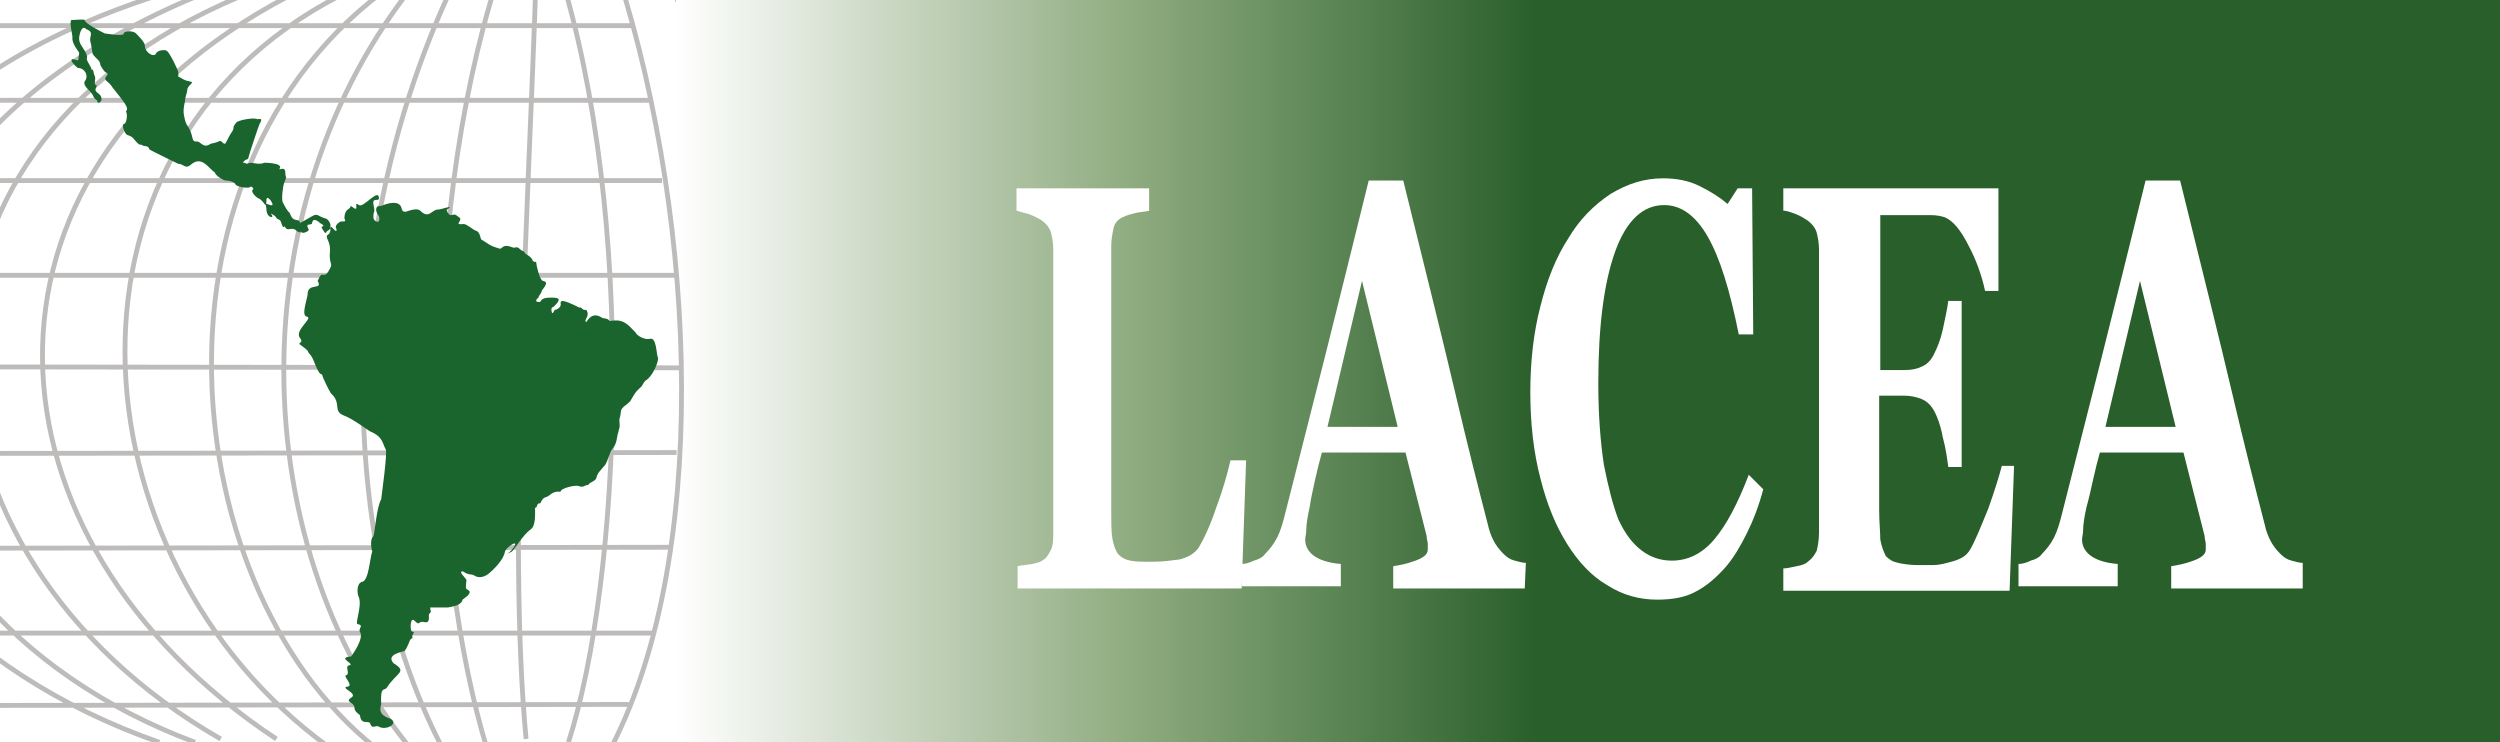
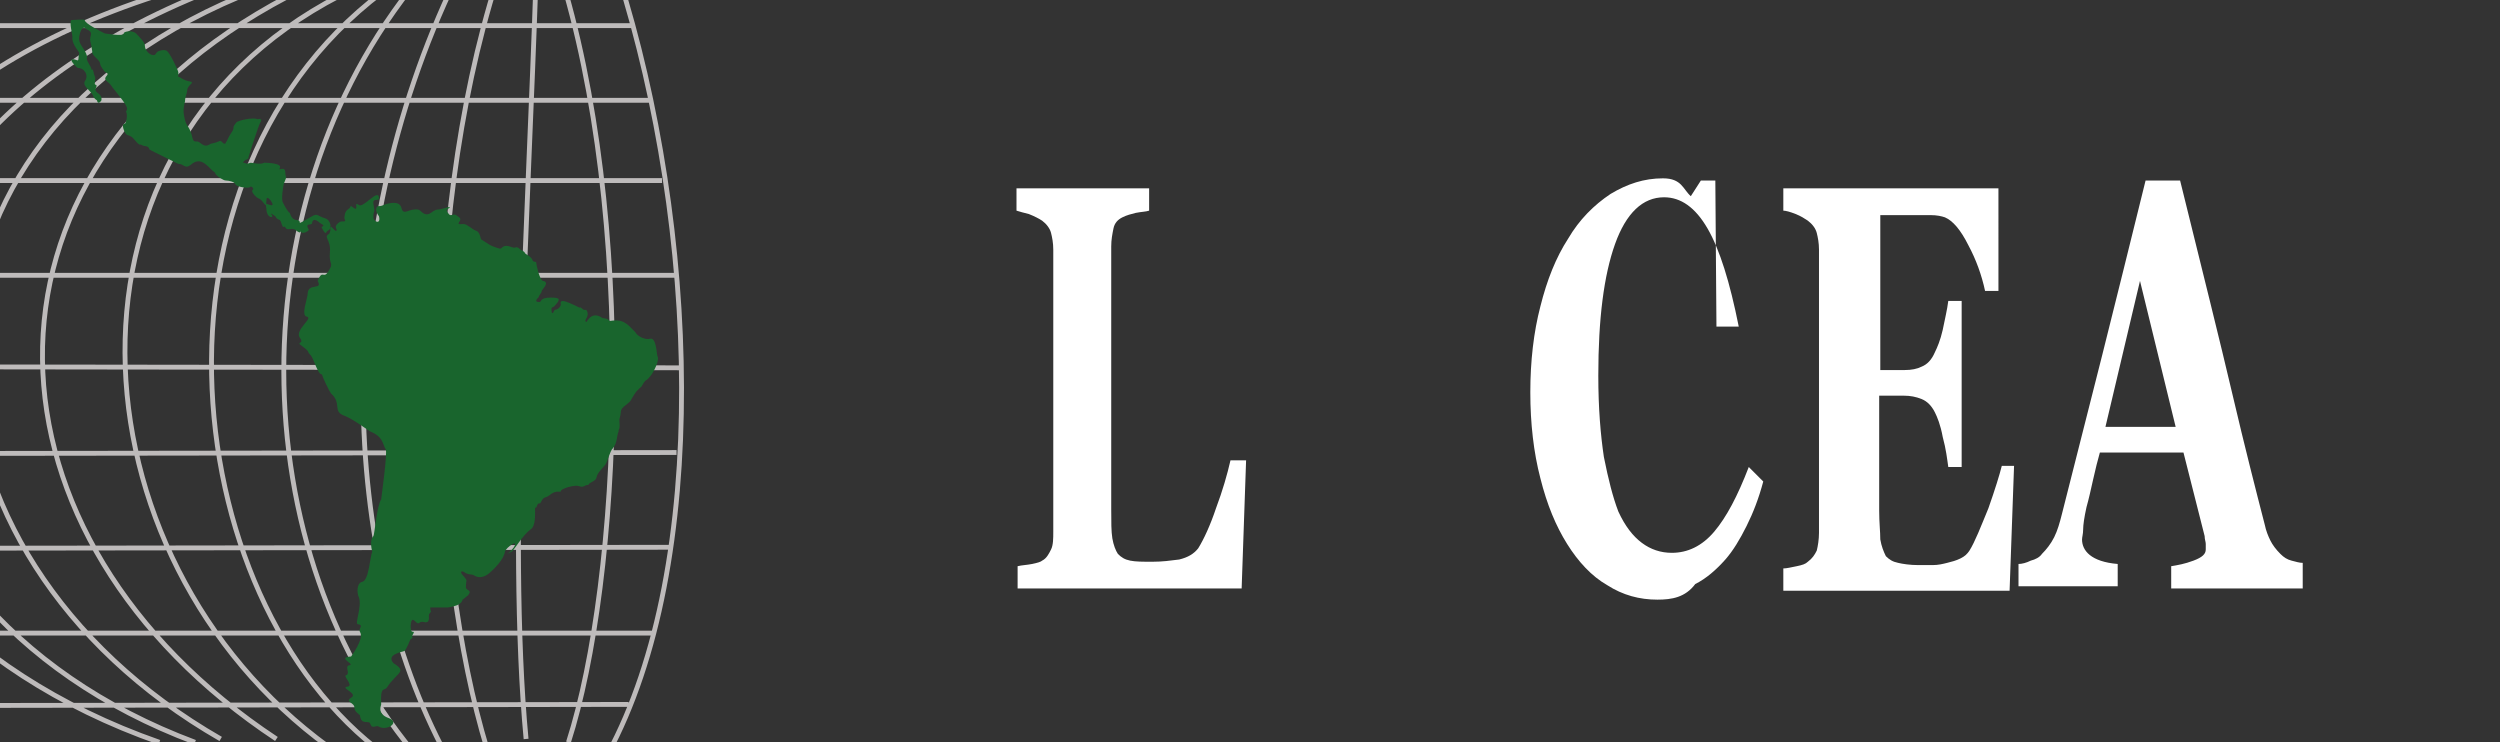
<svg xmlns="http://www.w3.org/2000/svg" xmlns:xlink="http://www.w3.org/1999/xlink" version="1.1" id="Capa_2_00000009578319494199398140000008165104219677224632_" x="0px" y="0px" viewBox="0 0 224.3 66.6" style="enable-background:new 0 0 224.3 66.6;" xml:space="preserve">
  <rect x="0" y="0" width="224.3" height="66.6" fill="#333333" stroke="none" />
  <style type="text/css">
	.st0{fill:#FFFFFF;}
	.st1{fill:url(#SVGID_1_);enable-background:new    ;}
	.st2{clip-path:url(#SVGID_00000160187799037840467760000008799685944550328733_);}
	.st3{fill:none;stroke:#BEBBBB;stroke-width:0.435;stroke-miterlimit:22.93;}
	.st4{fill-rule:evenodd;clip-rule:evenodd;fill:#19652D;}
</style>
-   <rect y="0.2" class="st0" width="224.4" height="66.4" />
-   <rect y="0" class="st0" width="60.6" height="66.6" />
  <linearGradient id="SVGID_1_" gradientUnits="userSpaceOnUse" x1="60.589" y1="33.3" x2="224.411" y2="33.3">
    <stop offset="0" style="stop-color:#FFFFFF" />
    <stop offset="0.245" style="stop-color:#91AD82" />
    <stop offset="0.472" style="stop-color:#295F2A" />
  </linearGradient>
-   <rect x="60.6" y="0" class="st1" width="163.8" height="66.6" />
  <g>
    <g>
      <defs>
        <rect id="SVGID_00000023280917579582479220000015951510295531142557_" width="62.6" height="66.6" />
      </defs>
      <clipPath id="SVGID_00000070832754472400189350000009354828581995509692_">
        <use xlink:href="#SVGID_00000023280917579582479220000015951510295531142557_" style="overflow:visible;" />
      </clipPath>
      <g style="clip-path:url(#SVGID_00000070832754472400189350000009354828581995509692_);">
        <path class="st3" d="M14.3,66.6c-36.3-12.7-44.5-52.7-0.2-67 M19.8,66.3C-9.1,49.7-11.8,13.7,21.5-0.3 M17.5,66.6     c-33.2-12.4-39.8-50.4,0.3-67 M24.8,66.3c-27.1-17.9-29.2-50.7,1-66.6 M30.6,67.8C6.6,51.5,3,13.8,30.5-0.4 M35.5,68.4     c-19.6-13.1-24.3-53-0.1-69.9 M37.8,68.3c-16.2-18.6-16.9-51,0.6-71.2 M40,67.7c-9.4-17.5-10.7-45.5,0.9-69.6 M43.7,67.2     c-5.2-17.1-6.2-46.6,0.9-69 M-11.8,16.2h71.2 M-16.3,24.7h76.9 M-16.8,32.9L61.1,33 M-16.1,40.7l76.8-0.1 M-13.8,49.2l73.9-0.1      M-6.7,56.8h65.3 M-5.7,63.3l62.1-0.1 M-9,9h67.3 M-5,2.3h61.8 M43.7,67.2c-5.2-17.1-6.2-46.6,0.9-69 M47.2,66.3     c-1.7-18.1,0.2-46.8,0.9-68.5 M51,66.6c4.7-14.6,6.2-47.1-0.9-69.5 M54.5,67.7c9.3-17.1,8.1-47.4,1-69.8" />
      </g>
    </g>
  </g>
  <path class="st4" d="M11.4,9.7c-0.1-0.4-0.8-1.2-1.1-1.6C10,7.8,10.1,7.7,9.6,7.3C9.1,6.9,10,6.7,9.5,6.5C9.4,6.5,9,5.9,9,5.8  c0-0.4-0.5-0.6-0.7-1c0,0-0.1-0.8-0.2-1.1C8,3.2,8.5,2.9,7.7,2.6c0-0.1-0.3-0.3-0.5,0.3C7,3.6,7.1,3.8,7.5,4.4  c0.1,0.1,0.4,0.7,0.3,0.8C7.7,5.4,8.2,6,8.2,6.2S8.3,6,8.4,6.5c0.1,0.5,0.2,0.2,0.1,1c0,0.2,0.3,0,0.1,0.4C8.4,8.4,9.2,8.3,9.1,9  c0,0-0.3,0.5-0.4,0c0,0-0.2-0.1-0.3-0.3c-0.2-0.6-1-0.9-0.8-1.4C8,6.8,7.6,6.1,7,6.1C6.9,6.1,5.8,5,6.9,5.4C7.1,5.5,7,5.2,7.1,4.8  C7.2,4.7,6.4,4,6.5,3.3c0-0.2-0.3-1.3-0.1-1.5c0.2,0,1.2-0.1,1.2,0c0,0.3,1.4,1,1.8,1.2c0.1,0,1.7,0.3,1.7,0c0-0.2,0.8-0.3,1.1,0  C12.5,3.3,13,3.8,13,4.1c0,0.6,0.8,1.1,1,0.7c0.1-0.3,0.9-0.4,1-0.2c0.2,0.1,1,1.7,1,1.9s0,0.3,0,0.4c0.2,0,0.4,0.3,1,0.4  s-0.2,0.3-0.2,0.8c0,0.2-0.2,0.6-0.2,1c0,0-0.2,0.7-0.1,1.2c0.2,1.2,0.4,0.8,0.7,1.8c0.1,0.4,0.1,0.6,0.4,0.6  c0.4-0.1,0.6,0.7,1.3,0.2c0,0,0.5-0.1,0.7-0.2c0.3-0.2,0.3,0.2,0.6,0.2c0.2-0.3,0.3-0.6,0.5-0.9c0.5-0.7,0-0.4,0.5-1  c0.1-0.2,1.6-0.5,1.9-0.3c0,0,0.6-0.2,0.2,0.4c-0.1,0.2-0.9,2.6-1,3c0,0.3-0.3,0.1-0.5,0.5c0.4,0,0.1,0.2,0.7,0c0.1,0,0.9,0.2,1.2,0  c0,0,1.7,0,1.4,0.5c-0.2,0.3,0.5-0.3,0.5,0.4c0,0.5,0.2,0.2-0.1,0.9c-0.1,0.2-0.3,1.6-0.1,1.8c0.1,0.2,0.4,0.8,0.6,0.9  c0.3,1,0.9,0.4,0.9,0.9c0.1,0,0.9-0.5,1.1-0.6c0.5-0.3,0.5,0,1.2,0.2c0.4,0.1,0.7,0.9,0.2,1.1c-0.2,0.1-0.1,0.5-0.5-0.2  c-0.2-0.3,0.5-0.1-0.2-0.5c0,0-0.6-0.6-0.7,0c0,0.3-0.7-0.1-0.3,0.6c0.1,0.1-0.8,0.6-0.7,0c0,0.2,0,0.4-0.4,0.1  c-0.4-0.4-0.8,0.1-1-0.3c-0.2-0.3-0.1,0.4-0.4-0.5c-0.1-0.3-0.3-0.1-0.5-0.5l-0.3-0.2c0,0-0.2-0.1,0,0.1c0.2,0.3-0.5,0.3-0.5-0.6  c0,0-0.1-0.4,0-0.4c0-0.1,0.9,0.5,0.4-0.3c-0.1-0.1-0.4-0.5-0.4,0c0,0.9-0.2,0-0.7-0.2c-0.1,0-0.8-0.6-0.5-0.8  c0.1,0-0.1-0.4-0.3-0.2c-0.1,0.1-1.2,0-1.3-0.3c-0.1-0.2-0.6-0.3-0.8-0.3c-0.2,0-0.3-0.1-0.5-0.2c0,0-0.5-0.3-0.5-0.5  c-0.6-0.4-1.2-1.6-2.2-0.7c-0.5,0.4-0.6-0.1-1.1-0.1c0,0-2.5-1.2-2.6-1.3C13.3,13,13,13.2,12.7,13c-0.2-0.1-0.1,0.1-0.4-0.2  c-0.4-0.4-0.3-0.5-0.9-0.7c-0.2-0.1-0.6-1-0.2-1c0.1,0,0.3-0.8,0.1-1.1C11.4,9.9,11.4,9.8,11.4,9.7 M29.5,21  c-0.5,0.3,0.2,0.5,0.1,1.6s0.3,1,0,1.5C29,25.3,29,24,28.5,25.2c0.5,0.9-0.9,0.1-0.9,1.2c0,0.3-0.6,1.9-0.1,2  c0.7,0.1-1.1,1.2-0.6,1.9c0.4,0.5-0.2,0.4,0,0.6c1.1,0.8,0.5,0.5,1,1c0.3,0.4,0.6,1.7,1,1.7c0,0.2,0.7,1.6,0.8,1.7  c1,0.9,0.1,1.6,1.2,2c0.8,0.3,2.1,1.3,2.3,1.4c1.2,0.5,1.1,1.1,1.4,1.6c0.2,0.2-0.4,4.4-0.4,4.5c-0.4,0.6-0.6,3.2-0.7,3.3  c-0.4,0.4-0.1,1.4-0.1,1.4c-0.2,0.4-0.3,2.6-0.9,2.7c-0.5,0.1-0.5,1-0.3,1.4c0.3,0.8-0.4,2.4-0.1,2.4c0.6,0.1,0,0.4,0.2,0.7  c0.4,0.6-0.8,2.2-0.8,2.2c-1.4,0.1,0.5,0.7-0.2,0.8c-0.4,0.1,0.2,0.8-0.3,0.9c-0.1,0.2,0.7,0.9,0.2,1c-0.8,0.1,1,0.6,0.3,1  c-0.6,0.4,0.3,0.4,0.3,0.9c0,0.4,0.5,0.6,0.5,0.7c0.1,0.9,0.8,0.4,0.9,0.7c0.2,0.6,0.5,0.1,0.8,0.3c0.7,0.4,2-0.4,0.8-0.8  c-1-0.4-0.6-1.1-0.6-1.2c-0.1-1.7,0.3-1.2,0.5-1.5c0.9-1.4,1.9-1.4,0.6-2.2l0,0c-0.7-0.8,0.8-1,1-1.1c0.2-0.2,0.5-1,0.5-1  c0.4-0.3,0.1-0.2,0.2-0.4c0.3-0.5,0-0.2-0.1-0.4s-0.1-1.3,0.3-0.9c0.5,0.5,0.3,0,0.8,0.1c0.7,0.2,0.4-0.6,0.5-0.7  c0.3-0.4,0.1-0.1,0.1-0.6c0,0,1.4,0,1.6,0c0.5-0.1,1.2-0.2,1.3-0.7c0,0,0.4-0.3,0.5-0.4c0.4-0.5-0.2-0.4-0.2-0.7  c0-0.8,0.2-0.5-0.2-1c-0.4-0.4-0.2-0.5,0-0.4c0.4,0.3,0.7,0.2,0.9,0.3c0.4,0.3,0.9,0.2,1.3-0.1c0.5-0.4,1.4-1.3,1.5-2  c0.1-0.4,1.3-1.2,0.8-0.4c-0.5,0.7-1.1,0.8-0.2,0.4c0.2-0.1,1-1.5,1.7-2c0.5-0.3,0.4-1.5,0.4-2.1c0,0.4,0.2,0,0.2-0.1  c0.2-0.3,0.2,0,0.3-0.2c0.3-0.6,0.4-0.4,0.7-0.6c0.7-0.6,1-0.3,1.1-0.4c0-0.3,1.3-0.6,1.6-0.5c0.5,0.2,0.5-0.1,0.9-0.1  c0-0.2,0.6-0.3,0.7-0.6c0.1-0.5,0.4-0.7,0.8-1.2c0.3-0.5,0.4-1.2,0.7-1.5c0.4-0.5,0.3-1,0.5-1.5c0,0,0,0,0-0.1  c0.2-0.3,0-0.9,0.1-1.1c0.2-0.6-0.1-0.7,0.6-1.2c0.5-0.4,0.3-0.3,0.7-0.9c0.3-0.5,0.7-0.7,0.7-0.8c0.4-0.7,0.3-0.3,0.7-0.8  c0.3-0.3,0.9-1.5,0.7-1.8c-0.1-0.2-0.1-1.8-0.7-1.6c-0.4,0.1-1.1-0.2-1.3-0.6c-0.4-0.4-0.3-0.3-0.6-0.6c-0.6-0.5-1-0.5-1.7-0.4  c-0.2-0.3-0.6-0.2-0.7-0.3c-0.9-0.6-1.3,0.3-1.4,0.4c-0.3-0.2,0.4-0.5,0-1.1c-0.1,0,0,0-0.2,0c-0.1,0-0.3-0.3-0.4-0.2  c-0.1,0-1.8-1-1.7-0.4c0.1,0.4-0.4,0.6-0.5,0.6s-0.2,0.5-0.3,0.2c-0.1-0.5,0.1-0.4,0.2-0.5c0.7-0.7,0.5-0.8-0.3-0.8  c-1,0-0.8,0.4-1,0.4c-0.6,0-0.1-0.4-0.1-0.4c0.1-0.3,0.3-0.4,0.3-0.6c0-0.1,0.8-0.8,0.1-0.9c-0.3-0.1-0.6-1.5-0.6-1.7  c-0.1,0-0.2,0-0.3-0.1c-0.1-0.4-0.7-0.6-0.7-0.7c-0.1-0.2-0.3-0.2-0.4-0.3c-0.4-0.4-0.4-0.1-0.7-0.2c-1-0.4-0.9,0.2-1.2,0.1  c-1-0.3-0.9-0.4-1.6-0.8c-0.1,0-0.1-0.7-0.5-0.8c-0.3-0.1-0.8-0.6-1.1-0.6c-1,0.1,0-0.3-0.4-0.6c-0.5-0.4-0.4-0.2-0.8-0.2  c-0.1,0-0.4-0.4-0.3-0.5c0.8-0.5-0.5,0-0.8,0c-0.6,0-0.8,0.9-1.6,0.1c-0.2-0.2-0.7-0.1-1,0c-0.5,0.2-0.6,0.1-0.7-0.3  c-0.2-0.6-1.1-0.4-1.6-0.2c-0.2,0.1-0.4,0.1-0.5,0.1c-0.4,0.3,0.1,0.9,0.1,0.9c0.2,0.8-0.5,0.5-0.5,0.1c0-0.8,0.2-0.2,0-1.2  c-0.1-0.6,0.5-0.2,0.5-0.5c0-1-1.4,0.9-1.8,0.6c-0.5-0.4,0,0.5-0.4,0.3c-0.6-0.4-0.1-0.2-0.6,0.1c-0.3,0.2-0.3,0.7-0.3,0.8  c0.2,0.4-0.1,0.2-0.4,0.3c-0.6,0.4-0.3,0.6-0.3,0.7c0,0.4-0.4-0.3-0.6-0.3c0,0.1,0.1,0.4,0,0.5C29.6,20.8,29.6,20.9,29.5,21  C29.5,20.9,29.5,20.9,29.5,21L29.5,21L29.5,21z" />
  <path class="st0" d="M111.8,41.3l-0.4,11.5H91.3v-2c0.4-0.1,0.8-0.1,1.3-0.2s0.8-0.2,0.9-0.3c0.4-0.2,0.6-0.6,0.8-1s0.2-1,0.2-1.6  V22.4c0-0.6-0.1-1.1-0.2-1.5s-0.4-0.8-0.8-1.1c-0.3-0.2-0.7-0.4-1.2-0.6c-0.4-0.1-0.8-0.2-1.1-0.3v-2h11.9v2  c-0.3,0.1-0.7,0.1-1.2,0.2c-0.4,0.1-0.8,0.2-1.2,0.4c-0.4,0.2-0.7,0.5-0.8,1c-0.1,0.5-0.2,1-0.2,1.6v23.6c0,1.1,0,2,0.1,2.6  s0.3,1.1,0.5,1.4c0.3,0.3,0.6,0.5,1.1,0.6s1.1,0.1,2,0.1s1.6-0.1,2.4-0.2c0.8-0.2,1.3-0.5,1.7-1c0.5-0.8,1.1-2.1,1.6-3.6  c0.6-1.6,1-3,1.3-4.3H111.8L111.8,41.3z" />
-   <path class="st0" d="M136.8,52.8H125v-2c0.6-0.1,1.2-0.2,2-0.5s1.1-0.6,1.1-1c0-0.1,0-0.3,0-0.5s-0.1-0.4-0.1-0.7l-1.9-7.5h-7.5  c-0.2,0.7-0.4,1.5-0.6,2.4s-0.4,1.8-0.5,2.5c-0.2,0.9-0.3,1.6-0.3,2s-0.1,0.7-0.1,0.9c0,0.5,0.2,1,0.7,1.4s1.3,0.7,2.5,0.8v2h-8.9  v-2c0.3,0,0.7-0.1,1.1-0.3c0.4-0.1,0.8-0.3,1-0.6c0.4-0.4,0.8-0.9,1.1-1.5c0.3-0.6,0.5-1.3,0.7-2.1c1.2-4.7,2.4-9.5,3.6-14.2  c1.2-4.8,2.5-10,3.9-15.7h3.1c2,8.1,3.6,14.5,4.7,19.2s2.1,8.6,2.9,11.7c0.1,0.5,0.3,1,0.5,1.4s0.5,0.8,0.9,1.2  c0.3,0.3,0.6,0.5,1,0.6s0.7,0.2,1,0.2L136.8,52.8L136.8,52.8z M125.4,38.3l-3.2-13.1l-3.1,13.1H125.4L125.4,38.3z" />
-   <path class="st0" d="M148.7,53.8c-1.6,0-3.1-0.4-4.5-1.3c-1.4-0.8-2.6-2.1-3.6-3.7c-1-1.6-1.8-3.5-2.4-5.9c-0.6-2.3-0.9-4.9-0.9-7.7  s0.3-5.4,0.9-7.7c0.6-2.4,1.4-4.4,2.5-6.1c1-1.7,2.3-3,3.8-4c1.5-0.9,3-1.4,4.7-1.4c1.2,0,2.3,0.2,3.3,0.7s1.8,1,2.5,1.6l0.9-1.4  h1.3l0.1,13.1H156c-0.8-4-1.7-6.9-2.8-8.8c-1.1-1.9-2.4-2.8-3.9-2.8c-1.9,0-3.4,1.4-4.4,4.2s-1.5,6.7-1.5,11.8  c0,2.9,0.2,5.3,0.5,7.3c0.4,2,0.8,3.6,1.3,4.9c0.6,1.3,1.3,2.2,2.1,2.8s1.7,0.9,2.7,0.9c1.4,0,2.7-0.6,3.8-1.9  c1.1-1.3,2.1-3.2,3.1-5.8l1.3,1.3c-0.4,1.5-0.9,2.8-1.5,4s-1.2,2.2-1.9,3c-0.8,0.9-1.7,1.7-2.7,2.2C151.2,53.6,150,53.8,148.7,53.8" />
+   <path class="st0" d="M148.7,53.8c-1.6,0-3.1-0.4-4.5-1.3c-1.4-0.8-2.6-2.1-3.6-3.7c-1-1.6-1.8-3.5-2.4-5.9c-0.6-2.3-0.9-4.9-0.9-7.7  s0.3-5.4,0.9-7.7c0.6-2.4,1.4-4.4,2.5-6.1c1-1.7,2.3-3,3.8-4c1.5-0.9,3-1.4,4.7-1.4s1.8,1,2.5,1.6l0.9-1.4  h1.3l0.1,13.1H156c-0.8-4-1.7-6.9-2.8-8.8c-1.1-1.9-2.4-2.8-3.9-2.8c-1.9,0-3.4,1.4-4.4,4.2s-1.5,6.7-1.5,11.8  c0,2.9,0.2,5.3,0.5,7.3c0.4,2,0.8,3.6,1.3,4.9c0.6,1.3,1.3,2.2,2.1,2.8s1.7,0.9,2.7,0.9c1.4,0,2.7-0.6,3.8-1.9  c1.1-1.3,2.1-3.2,3.1-5.8l1.3,1.3c-0.4,1.5-0.9,2.8-1.5,4s-1.2,2.2-1.9,3c-0.8,0.9-1.7,1.7-2.7,2.2C151.2,53.6,150,53.8,148.7,53.8" />
  <path class="st0" d="M179.3,26.1h-1.2c-0.3-1.4-0.8-2.8-1.5-4.1c-0.7-1.4-1.4-2.2-2.1-2.5c-0.3-0.1-0.7-0.2-1.3-0.2  c-0.5,0-1,0-1.4,0h-3.1v13.9h2.2c0.6,0,1.1-0.1,1.5-0.3c0.5-0.2,0.9-0.6,1.2-1.3c0.2-0.4,0.5-1.1,0.7-2c0.2-1,0.4-1.8,0.5-2.6h1.2  v14.9h-1.2c-0.1-0.7-0.2-1.6-0.5-2.7c-0.2-1.1-0.5-1.8-0.7-2.2c-0.3-0.6-0.7-1-1.2-1.2s-1-0.3-1.6-0.3h-2.2v10.3  c0,1.1,0.1,1.9,0.1,2.6c0.1,0.6,0.3,1.1,0.5,1.5c0.3,0.3,0.6,0.5,1.1,0.6c0.4,0.1,1.1,0.2,1.8,0.2c0.4,0,0.8,0,1.3,0  s0.9-0.1,1.3-0.2c0.4-0.1,0.8-0.2,1.2-0.4s0.6-0.4,0.8-0.7c0.5-0.8,1-2.1,1.7-3.8c0.6-1.7,1-3,1.2-3.8h1.1L180.3,53H160v-2  c0.3,0,0.7-0.1,1.2-0.2c0.5-0.1,0.8-0.2,1-0.4c0.4-0.3,0.6-0.6,0.8-1c0.1-0.4,0.2-1,0.2-1.6V22.4c0-0.6-0.1-1.1-0.2-1.5  c-0.1-0.4-0.4-0.8-0.8-1.1c-0.3-0.2-0.6-0.4-1.1-0.6s-0.9-0.3-1.1-0.3v-2h19.3L179.3,26.1L179.3,26.1z" />
  <path class="st0" d="M206.6,52.8h-11.8v-2c0.6-0.1,1.2-0.2,2-0.5s1.1-0.6,1.1-1c0-0.1,0-0.3,0-0.5s-0.1-0.4-0.1-0.7l-1.9-7.5h-7.5  c-0.2,0.7-0.4,1.5-0.6,2.4s-0.4,1.8-0.6,2.5c-0.2,0.9-0.3,1.6-0.3,2s-0.1,0.7-0.1,0.9c0,0.5,0.2,1,0.7,1.4s1.3,0.7,2.5,0.8v2h-8.9  v-2c0.3,0,0.7-0.1,1.1-0.3c0.4-0.1,0.8-0.3,1-0.6c0.4-0.4,0.8-0.9,1.1-1.5s0.5-1.3,0.7-2.1c1.2-4.7,2.4-9.5,3.6-14.2  c1.2-4.8,2.5-10,3.9-15.7h3.1c2,8.1,3.6,14.5,4.7,19.2c1.1,4.7,2.1,8.6,2.9,11.7c0.1,0.5,0.3,1,0.5,1.4s0.5,0.8,0.9,1.2  c0.3,0.3,0.6,0.5,1,0.6s0.7,0.2,1,0.2L206.6,52.8L206.6,52.8z M195.2,38.3L192,25.2l-3.1,13.1C188.9,38.3,195.2,38.3,195.2,38.3z" />
</svg>